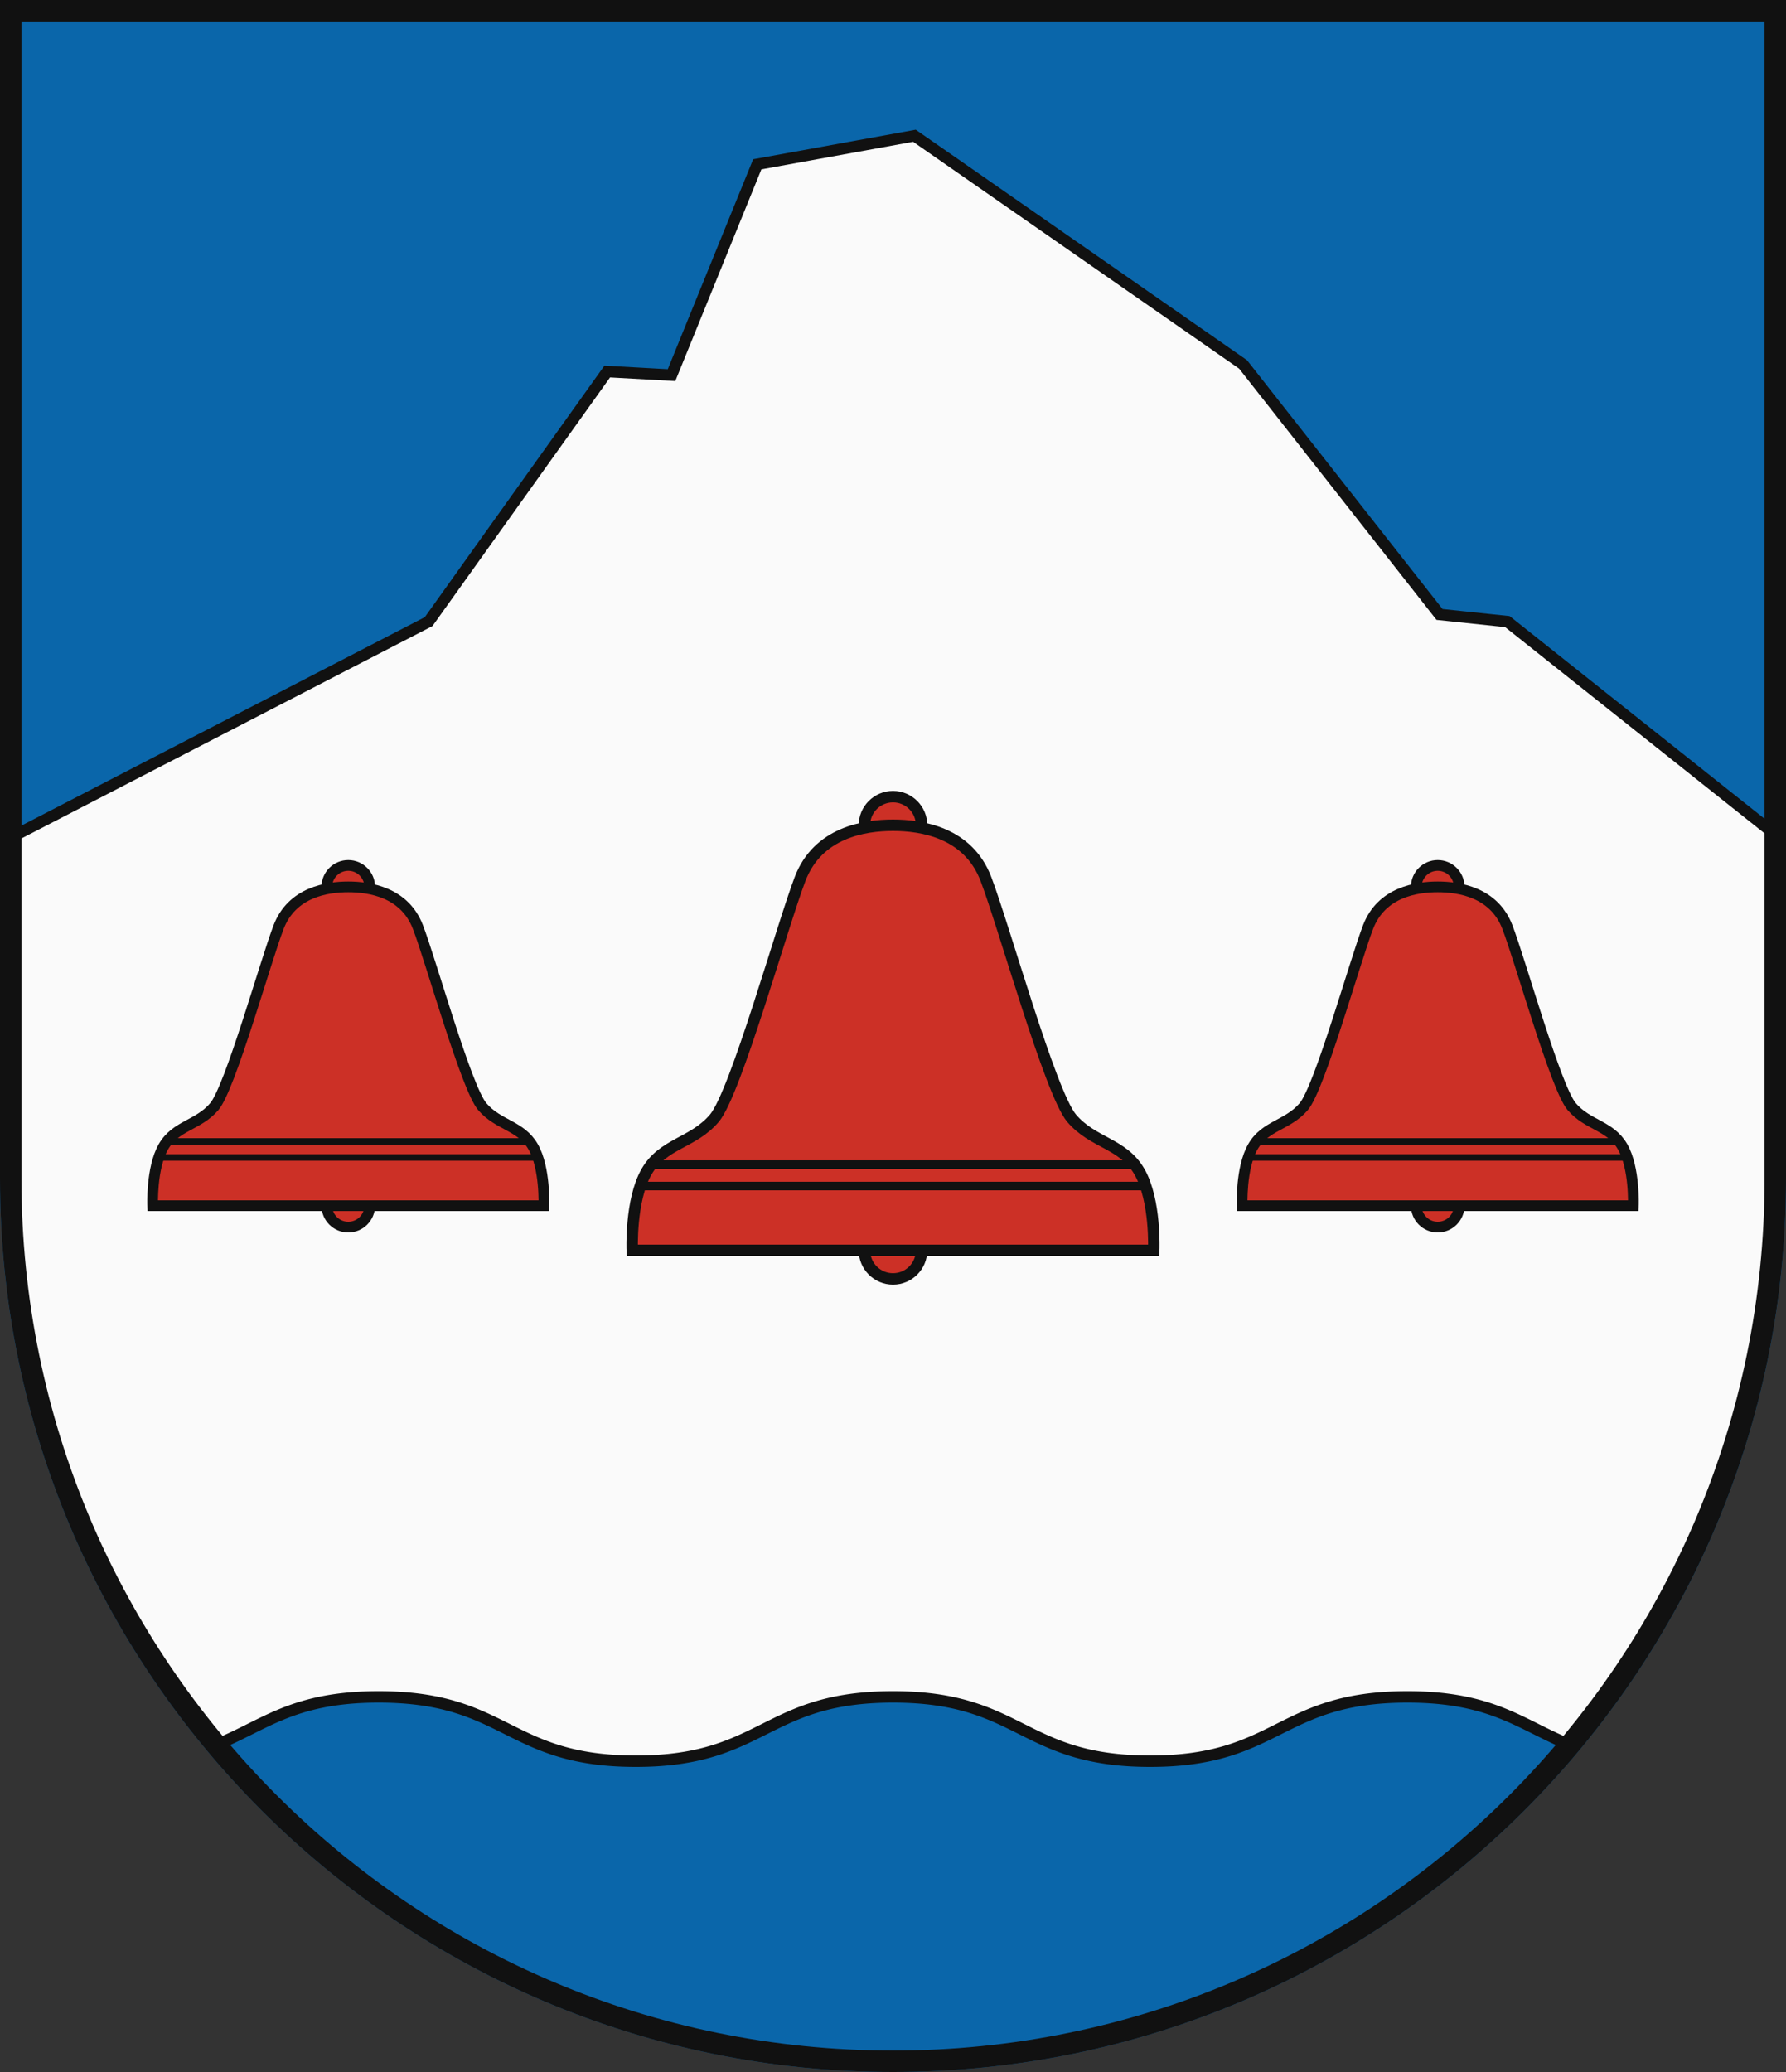
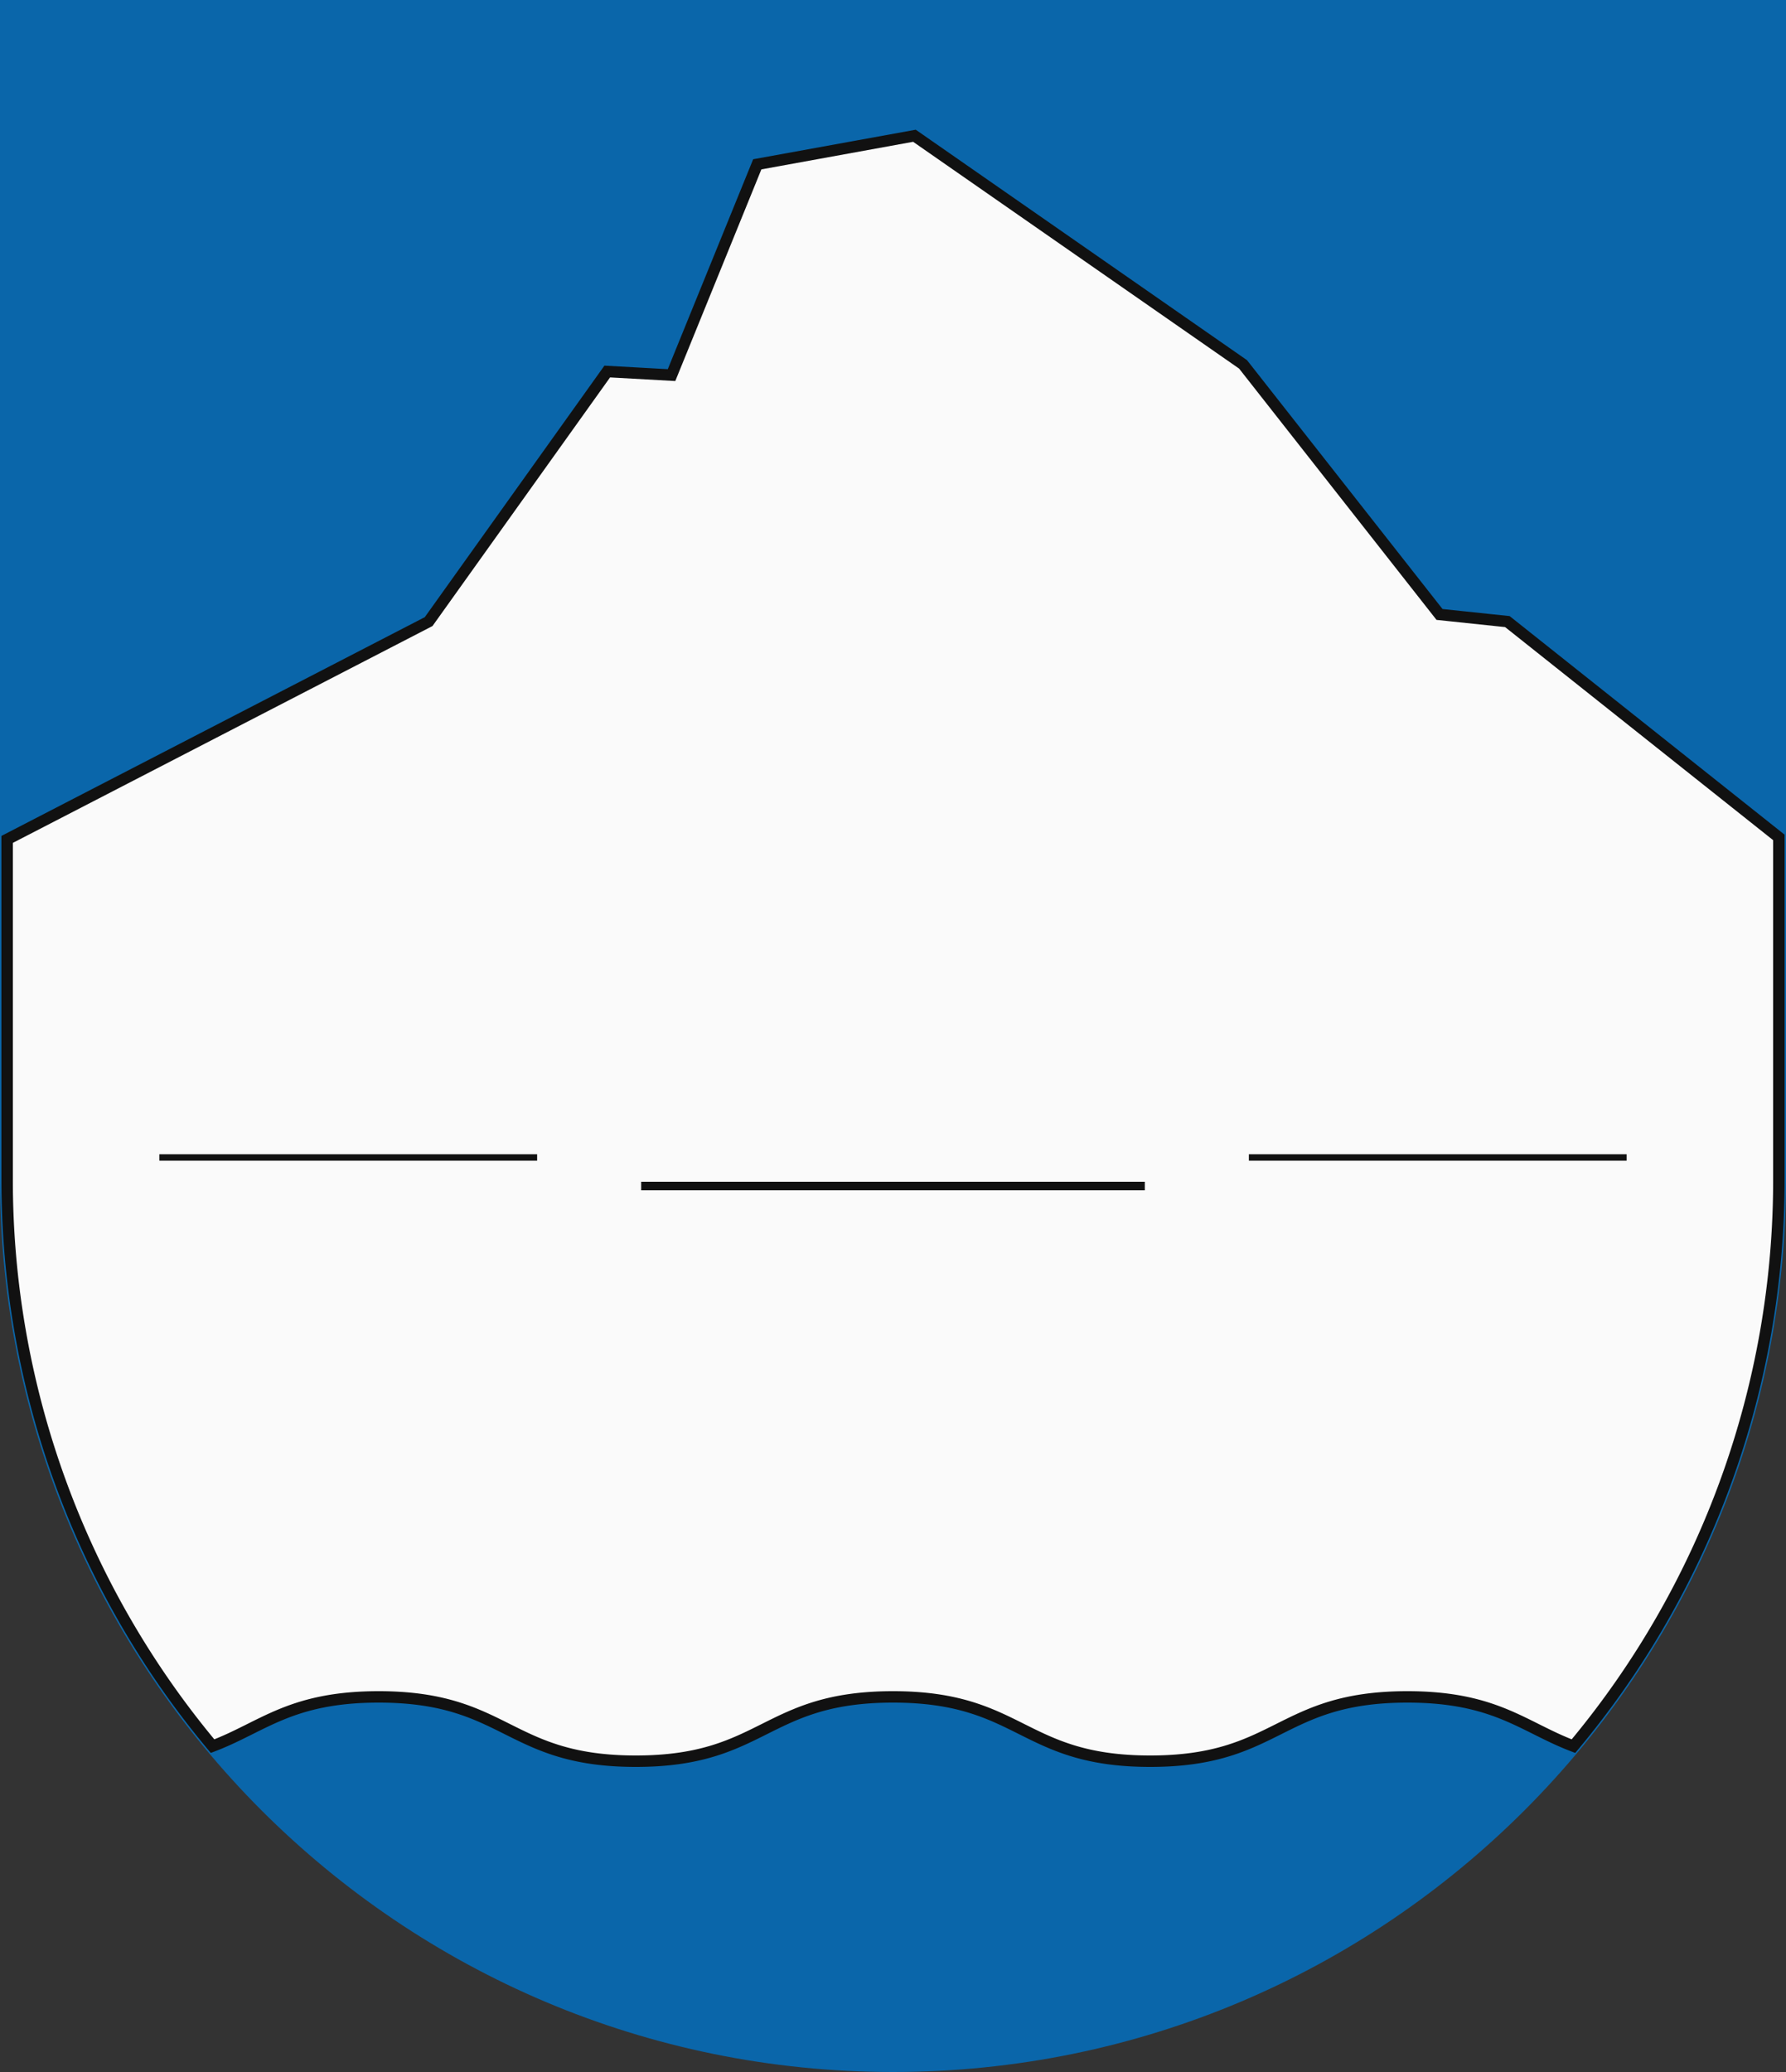
<svg xmlns="http://www.w3.org/2000/svg" xmlns:xlink="http://www.w3.org/1999/xlink" width="500" height="580" viewBox="0 0 500 580">
  <rect x="0" y="0" width="500" height="580" fill="#333333" stroke="none" />
  <title>Coat of Arms of Važec</title>
  <path id="field" d="M500,330V0H0V330C0,468.071,111.929,580,250,580S500,468.071,500,330Z" fill="#0a66aa" />
  <g id="coa" stroke="#111" stroke-width="3.2">
    <path d="M498,330V234.41L422,174l-19-2-55-70L256,38l-44,8-24,59-18-1-50,70L2,234.967V330A246.978,246.978,0,0,0,59.505,488.784C73.553,483.464,81.312,475,106,475c36,0,36,18,72,18s36-18,72-18,36,18,72,18,36-18,72-18c24.688,0,32.447,8.464,46.5,13.784A246.978,246.978,0,0,0,498,330Z" fill="#fafafa" />
    <g id="b1" fill="#cc3026">
-       <circle cx="250" cy="231" r="8" />
-       <circle cx="250" cy="350" r="8" />
-       <path d="M319,328c-4.6-8.022-13.033-7.957-19-15s-19.011-53.989-24-67-18-15-26-15-21.011,1.989-26,15-18.033,59.956-24,67-14.4,6.978-19,15-4,22-4,22H323S323.6,336.022,319,328Z" />
-       <line x1="317.654" y1="326" x2="182.346" y2="326" stroke-width="2.4" />
      <line x1="320.497" y1="332" x2="179.503" y2="332" stroke-width="2.4" />
    </g>
    <use xlink:href="#b1" transform="translate(-90, 75) scale(.75, .75)" stroke-width="4" />
    <use xlink:href="#b1" transform="translate(590, 75) scale(-.75, .75)" stroke-width="4" />
  </g>
-   <path id="border" d="M497,330V3H3V330C3,466.414,113.586,577,250,577S497,466.414,497,330Z" fill="none" stroke="#111" stroke-width="6" />
</svg>